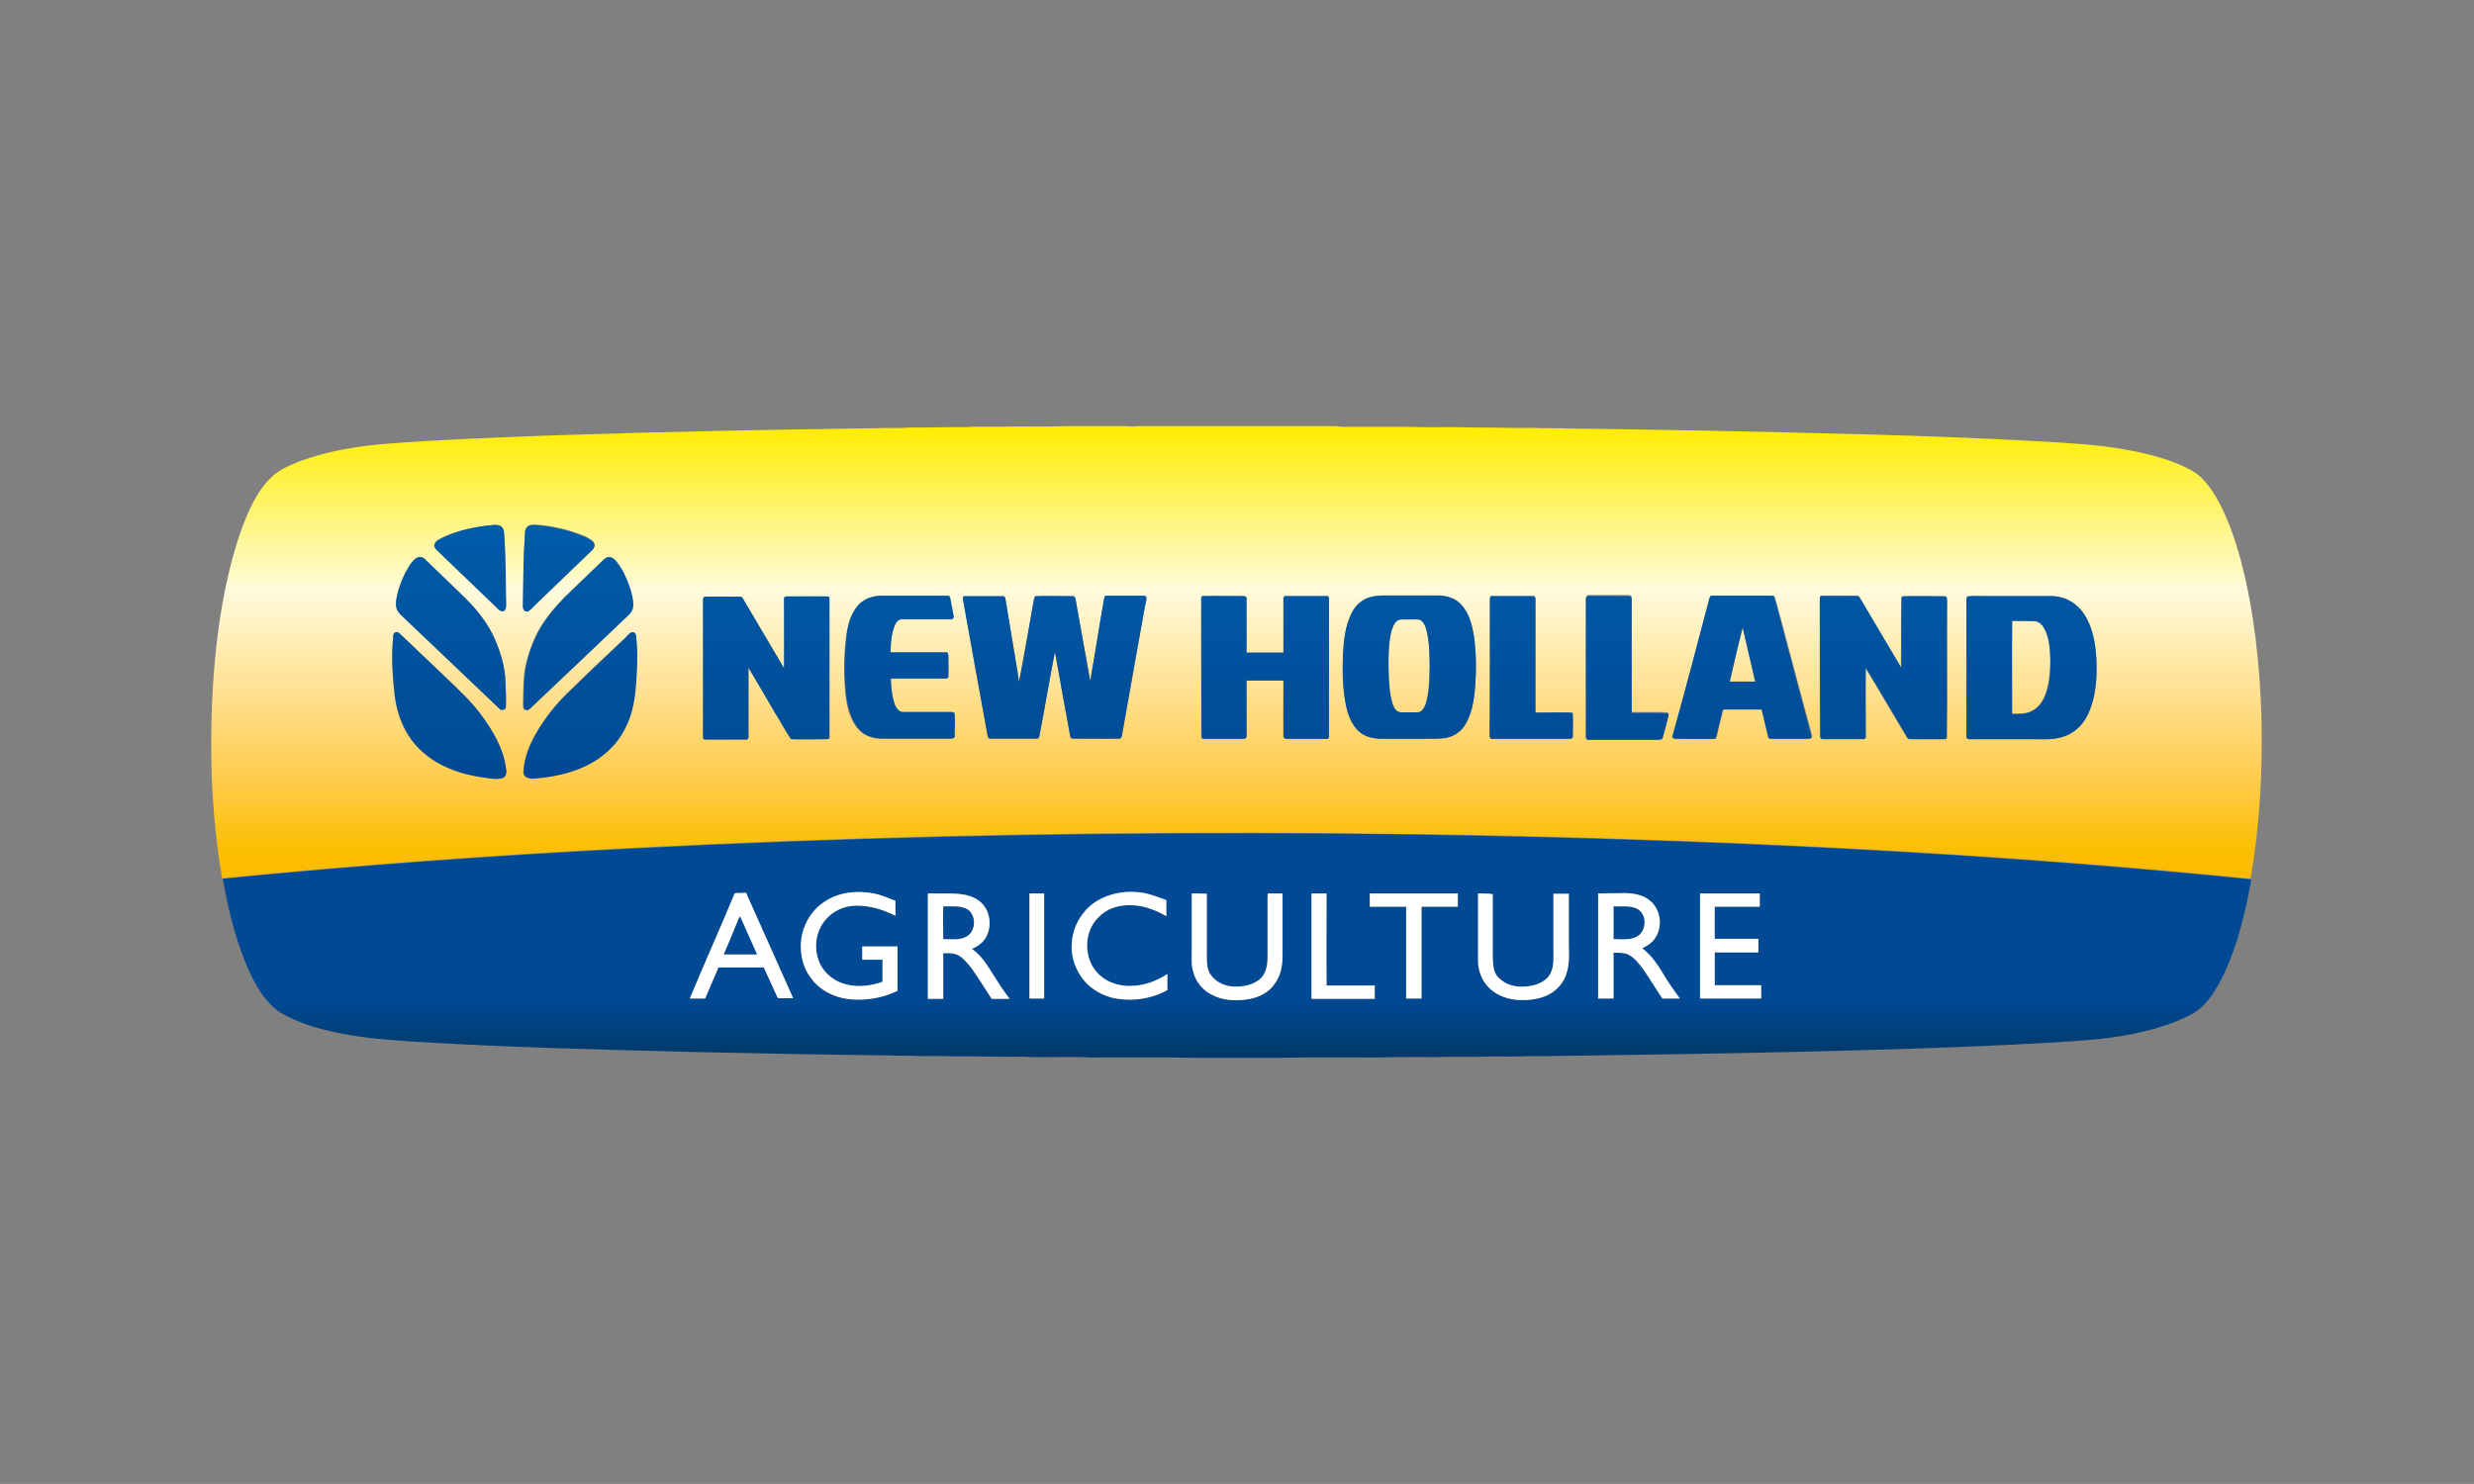
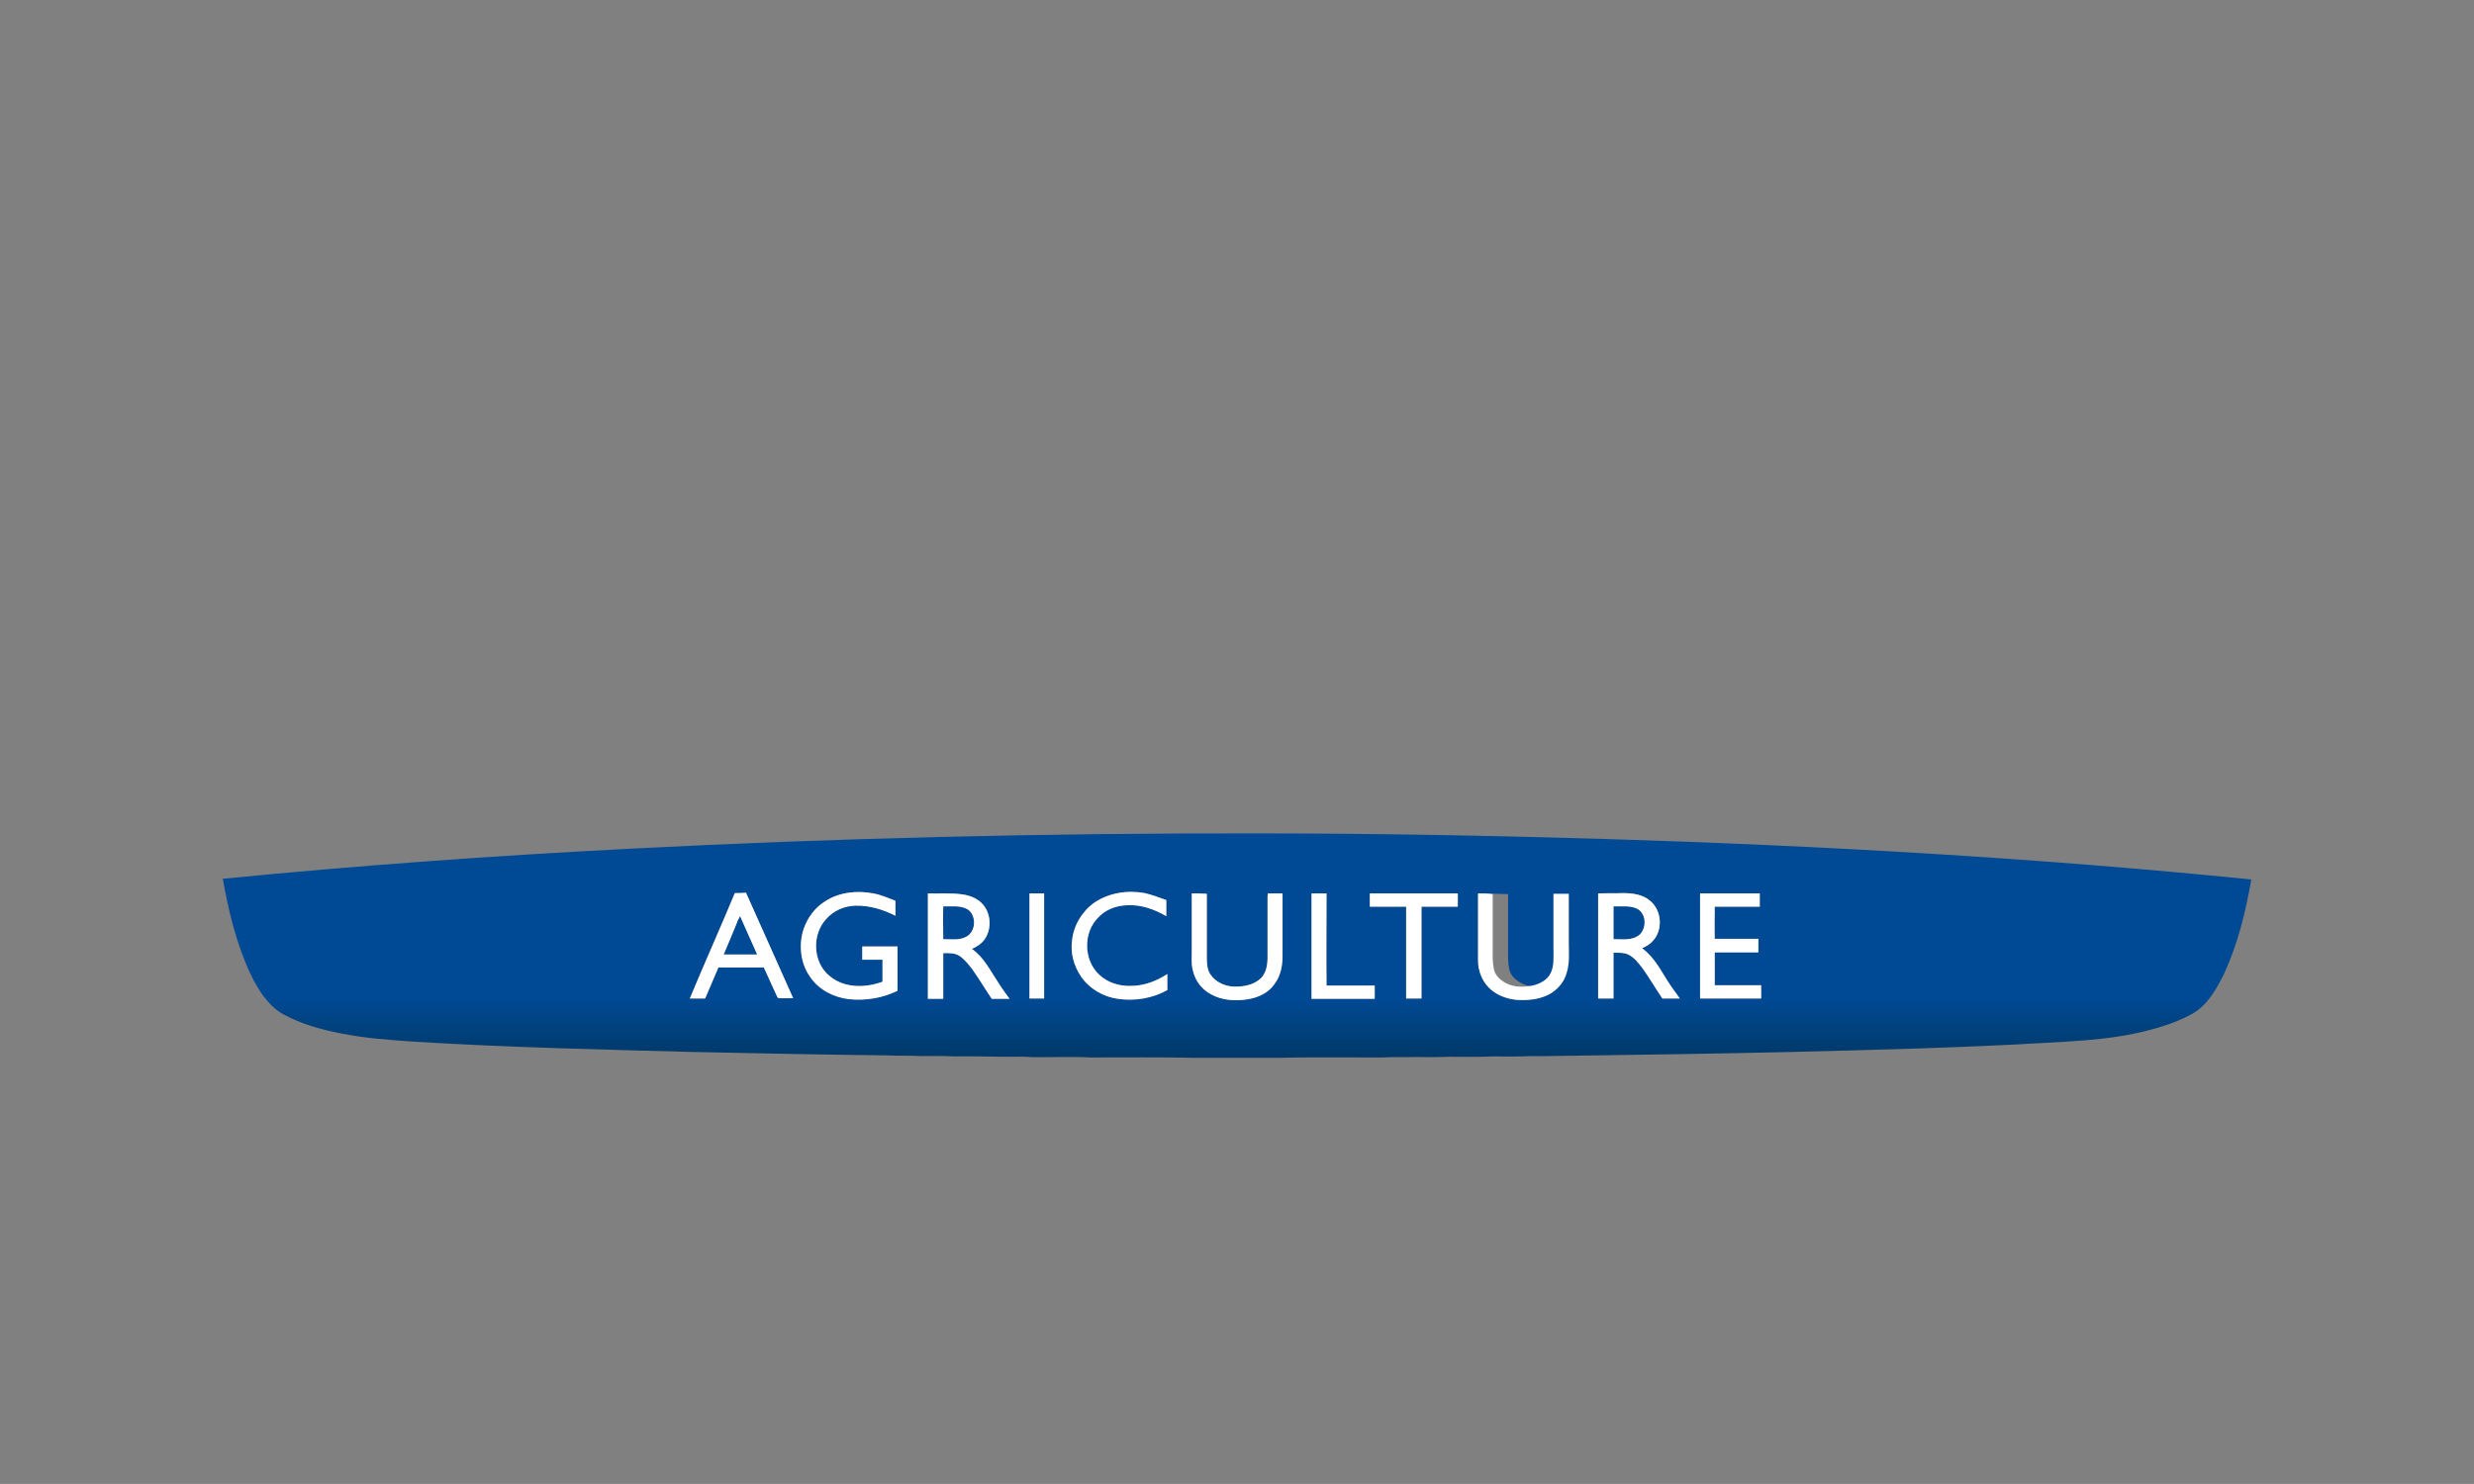
<svg xmlns="http://www.w3.org/2000/svg" version="1.1" id="Calque_1" x="0px" y="0px" width="708.7px" height="425.2px" viewBox="0 0 708.7 425.2" style="enable-background:new 0 0 708.7 425.2;" xml:space="preserve">
  <rect x="0" y="0" width="708.7" height="425.2" fill="#808080" stroke="none" />
  <style type="text/css">
	.st0{fill:#4A8E38;}
	.st1{fill-rule:evenodd;clip-rule:evenodd;fill:url(#SVGID_1_);}
	.st2{fill-rule:evenodd;clip-rule:evenodd;fill:url(#SVGID_00000061454429955481920870000002070679273747249849_);}
	.st3{fill-rule:evenodd;clip-rule:evenodd;fill:url(#SVGID_00000127003665290353245670000007788812082069568934_);}
	.st4{fill-rule:evenodd;clip-rule:evenodd;fill:#FFFFFF;}
	.st5{fill:#3A7A31;}
	.st6{fill:url(#SVGID_00000108280715489204448590000005891821072863668610_);}
	.st7{fill:url(#SVGID_00000109708613037965206320000006044775060502789778_);}
	.st8{fill:url(#SVGID_00000098906849938524752560000007439060520813227947_);}
	.st9{fill:#E73529;}
	.st10{opacity:0.4;fill:#010202;enable-background:new    ;}
	.st11{fill:#010202;}
	.st12{fill:#FFFFFF;}
	.st13{fill:#129CD9;}
	.st14{fill:#020203;}
	.st15{fill:#E20E18;}
	.st16{fill:#E10F1C;}
	.st17{fill:#FBBC35;}
	.st18{fill:#FFDD06;}
	.st19{fill:#FFDD0A;}
	.st20{fill:#FDC52B;}
	.st21{fill:#44AC34;}
	.st22{fill:#030304;}
	.st23{fill:#878787;}
	.st24{fill:#FFD509;}
	.st25{fill:#005338;}
	.st26{fill:#B0AC14;}
	.st27{fill:#8CBE23;}
	.st28{fill:#7C7C7C;}
	.st29{fill:#279338;}
	.st30{fill:#CA1517;}
</style>
  <g>
    <linearGradient id="SVGID_1_" gradientUnits="userSpaceOnUse" x1="354.331" y1="252.242" x2="354.331" y2="122.104">
      <stop offset="0" style="stop-color:#FBBA00" />
      <stop offset="7.287840e-02" style="stop-color:#FCBF03" />
      <stop offset="0.214" style="stop-color:#FECB49" />
      <stop offset="0.408" style="stop-color:#FFE08E" />
      <stop offset="0.637" style="stop-color:#FFFBDC" />
      <stop offset="1" style="stop-color:#FFED00" />
    </linearGradient>
-     <path class="st1" d="M325.6,122.1h57.2c0.7,0.1,1.4,0.2,2.1,0.2c4.5,0,8.9,0,13.4,0c4.7-0.1,9.3,0.2,14,0.1   c3.8-0.1,7.7,0.1,11.5,0.1c5.1,0,10.2,0.2,15.2,0.1c3.6,0.2,7.1,0,10.6,0.2c13.1,0.1,26.2,0.4,39.3,0.6c32.1,0.7,64.2,1.3,96.2,3.1   c8.1,0.5,16.2,0.9,24.2,2.4c5.1,0.9,10.1,2.2,14.8,4.1c2.2,1,4.5,2,6.3,3.7c2.5,2.4,4.3,5.3,5.8,8.3c2.5,4.9,4.2,10.2,5.7,15.5   c3.8,14.5,5.4,29.5,5.9,44.4c0.4,15.7-0.4,31.4-3.1,46.9c-61.5-6.2-123.3-9.7-185.1-11.6c-33.3-1-66.6-1.5-99.9-1.6   c-59.9-0.1-119.8,1.3-179.7,4.4c-38.9,2-77.7,4.8-116.4,8.7l0.1,0.4c-2.2-12.7-3.2-25.6-3.2-38.4c0-15.5,1.1-31.1,4.3-46.3   c1.6-7.3,3.6-14.6,6.7-21.4c1.8-3.8,4-7.5,7.3-10.2c2.1-1.6,4.6-2.6,7-3.6c7.8-2.9,16.1-4.3,24.4-5c16.6-1.3,33.3-1.9,49.9-2.5   c30.3-1,60.6-1.6,90.9-2c3.1-0.2,6.2,0.1,9.3-0.2c5.4,0.1,10.8-0.2,16.1-0.1c4.8-0.3,9.5,0,14.3-0.2c4.9,0,9.8,0.1,14.6-0.1   c6,0,12,0,18,0C324.3,122.3,324.9,122.2,325.6,122.1L325.6,122.1L325.6,122.1z M139.7,150.6c-4.4,0.5-8.7,1.5-12.8,3.3   c-0.9,0.5-2,0.9-2.4,1.8c-0.3,0.6,0,1.4,0.5,1.8c5.9,5.7,11.8,11.3,17.7,17c0.4,0.4,0.9,0.7,1.5,0.5c0.7-0.3,0.7-1.1,0.7-1.8   c-0.1-6.9,0-13.8-0.6-20.7c0-0.7-0.3-1.6-1.1-1.9C142.2,150.2,140.9,150.5,139.7,150.6L139.7,150.6L139.7,150.6z M151.4,150.7   c-0.7,0.4-1,1.2-1,1.9c-0.5,7-0.5,14-0.6,20.9c-0.1,0.8,0.5,1.8,1.5,1.5c1-0.6,1.7-1.5,2.5-2.3c5.3-5.1,10.5-10.1,15.8-15.2   c0.5-0.5,1-1.2,0.6-1.9c-0.5-1-1.6-1.4-2.5-1.9c-4.4-1.9-9.2-3-14-3.4C153,150.4,152.1,150.3,151.4,150.7L151.4,150.7L151.4,150.7z    M119.7,159.7c-1,0.4-1.7,1.4-2.3,2.2c-1.7,2.6-2.9,5.5-3.6,8.5c-0.3,1.4-0.6,2.8-0.1,4.2c0.4,1,1.3,1.7,2.1,2.5   c9.1,8.6,18.1,17.3,27.2,25.9c0.5,0.7,1.8,0.5,1.9-0.4c0.1-2.3,0-4.6-0.1-7c-0.1-4.2-1.2-8.3-2.9-12.1c-1.9-4.4-4.8-8.2-8.1-11.6   c-3.9-3.9-7.9-7.6-11.9-11.5C121.4,159.8,120.5,159.4,119.7,159.7L119.7,159.7L119.7,159.7z M173.7,159.8c-0.7,0.4-1.2,1-1.8,1.5   c-2.7,2.6-5.4,5.2-8.1,7.8c-2.8,2.6-5.4,5.4-7.6,8.5c-2.7,3.7-4.4,8-5.5,12.4c-0.9,3.6-0.8,7.2-0.9,10.9c0,0.7-0.1,1.4,0.1,2.1   c0.3,0.6,1.3,0.8,1.7,0.2c9.4-8.9,18.7-17.8,28-26.6c0.8-0.7,1.5-1.7,1.6-2.8c0.1-2-0.5-3.9-1.1-5.8c-0.9-2.5-2-4.9-3.7-7   C175.9,160,174.8,159.2,173.7,159.8L173.7,159.8L173.7,159.8z M202,171c-0.6,0-0.6,0.7-0.6,1.1c0,12.9,0,25.8,0,38.7   c0,0.4,0,1.1,0.5,1.1c3.9,0.1,7.8,0,11.8,0c0.5,0.1,0.8-0.4,0.7-0.8c0-6.6,0-13.2,0-19.8c2.6,4.4,5.2,8.8,7.7,13.1   c1.5,2.4,2.8,5,4.5,7.4c3.4,0.1,6.8,0,10.2,0c0.5,0.1,0.9-0.3,0.8-0.8c0-13,0-26.1,0-39.1c0-0.4,0-1-0.5-1c-3.9-0.1-7.7,0-11.6,0   c-0.5-0.1-1,0.3-0.9,0.8c0,6.6,0,13.2,0,19.8c-4-6.7-7.9-13.4-11.8-20c-0.3-0.7-1-0.5-1.5-0.5C208.2,171,205.1,170.9,202,171   L202,171L202,171z M245.6,173.7c-2.3,2.8-3,6.5-3.4,10c-0.5,4.9-0.5,9.8-0.1,14.7c0.4,3.6,1.1,7.3,3.4,10.2   c1.6,2.1,4.3,3.1,6.9,3.1c6.6,0,13.2,0,19.8,0c0.5,0,1.1-0.1,1.1-0.7c0-2.1,0-4.2,0-6.3c0-0.6-0.7-0.6-1.1-0.6c-4.6,0-9.1,0-13.7,0   c-1.2,0.1-1.9-1-2.3-2c-0.9-2.4-1.1-5-1.2-7.6c5.1,0,10.3,0,15.4,0c0.4,0,1.1,0,1.1-0.5c0.1-2,0-4,0-6c0-0.3,0-1-0.6-1   c-5.3-0.1-10.7,0-16,0c0.2-2.6,0.3-5.2,1.2-7.6c0.4-0.9,1.1-2,2.2-1.9c4.7,0,9.4,0,14.1,0c0.4,0.1,0.8-0.5,0.6-0.9   c-0.3-1.6-0.6-3.2-0.9-4.8c-0.1-0.4-0.1-1-0.7-1c-6.4-0.1-12.8,0-19.2,0C249.8,170.7,247.2,171.7,245.6,173.7L245.6,173.7   L245.6,173.7z M275.9,172c2.3,12.9,4.6,25.9,7,38.8c0,0.5,0.3,1,0.9,0.9c4.2,0,8.3,0,12.5,0c0.5,0,1.3,0.1,1.4-0.6   c1.6-8.1,2.9-16.2,4.5-24.3c1.5,8.1,2.9,16.2,4.4,24.3c0,0.7,0.8,0.7,1.3,0.6c4.3,0,8.5,0,12.8,0c0.5,0.1,0.6-0.6,0.7-1   c2.2-12.2,4.4-24.4,6.5-36.5c0.2-1,0.5-2,0.5-3c-0.2-0.5-0.9-0.4-1.3-0.4c-3.4,0-6.7,0-10.1,0c-0.4-0.1-0.7,0.3-0.7,0.7   c-1.4,7.9-2.6,15.8-4,23.7c-1.4-7.8-2.8-15.6-4.2-23.4c-0.1-0.4-0.2-1-0.8-0.9c-3.5,0-7.1-0.1-10.7,0c-0.5,0.5-0.4,1.2-0.6,1.9   c-1.4,7.5-2.7,15.1-4.1,22.7c-0.1-0.7-0.2-1.4-0.3-2.2c-1.2-7.2-2.4-14.5-3.6-21.7c0-0.5-0.4-0.8-0.9-0.7c-3.6,0-7.1,0-10.7,0   C275.7,170.8,275.8,171.6,275.9,172L275.9,172L275.9,172z M344.1,171.7c0,13,0,26,0,39.1c-0.1,0.4,0.1,1,0.6,0.9   c3.6,0.1,7.3,0,10.9,0c0.5,0,1.4,0.1,1.4-0.7c0-5.3,0-10.7,0-16c3.5,0,7,0,10.6,0c0,5.3,0,10.7,0,16c0,0.6,0.6,0.7,1.1,0.7   c3.7,0,7.3,0,11,0c0.4,0,1-0.1,0.9-0.6c0-13.2,0-26.5,0-39.7c0.1-0.5-0.5-0.7-0.9-0.6c-3.8,0-7.5,0-11.3,0   c-0.6-0.1-0.9,0.5-0.8,0.9c0,5.1,0,10.2,0,15.3c-3.5,0-7,0-10.6,0c0-5.2,0-10.4,0-15.5c0.1-0.6-0.6-0.8-1.1-0.7   c-3.8,0-7.5,0-11.3,0C344.1,170.7,344,171.4,344.1,171.7L344.1,171.7L344.1,171.7z M392.9,171c-2.6,0.5-4.7,2.4-5.8,4.8   c-1.8,3.7-2.2,7.9-2.4,11.9c-0.1,4.9-0.1,9.8,0.9,14.5c0.6,2.8,1.7,5.6,3.9,7.5c1.7,1.5,4,2,6.3,1.9c4.1,0,8.1,0,12.2,0   c2.2,0,4.3,0.2,6.5-0.3c2.4-0.5,4.4-2.1,5.5-4.2c1.8-3.3,2.3-7,2.6-10.7c0.3-4.8,0.3-9.6-0.4-14.3c-0.5-3.1-1.3-6.4-3.5-8.8   c-1.6-1.8-4.1-2.7-6.5-2.7c-5.5,0-11,0-16.4,0C394.8,170.7,393.9,170.8,392.9,171L392.9,171L392.9,171z M426.8,171.7   c0,13,0,26,0,39.1c-0.1,0.6,0.4,1.1,1,0.9c7.2,0,14.4,0,21.6,0c0.4,0,1.2,0,1.2-0.6c0-2.2,0.1-4.4,0-6.7c-0.1-0.1-0.3-0.2-0.3-0.2   c-3.4-0.1-6.9,0-10.4,0c0-10.8,0-21.7,0-32.5c0.1-0.5-0.2-1-0.8-0.9c-3.9,0-7.7,0-11.6,0C426.9,170.7,426.8,171.3,426.8,171.7   L426.8,171.7L426.8,171.7z M454.3,171.7c0,13,0,26,0,39.1c-0.1,0.5,0.3,1.1,0.9,0.9c6.6,0,13.2,0,19.8,0c0.5,0,1.2,0.1,1.3-0.6   c0.6-2.1,1.2-4.3,1.7-6.5c-0.1-0.1-0.2-0.3-0.3-0.5c-3.4-0.2-6.9,0-10.3-0.1c0-10.9,0-21.8,0-32.8c0-0.8-0.9-0.7-1.5-0.7   c-3.6,0-7.3,0-11,0C454.4,170.7,454.3,171.4,454.3,171.7L454.3,171.7L454.3,171.7z M489.7,171.4c-3.4,12.9-6.8,25.8-10.2,38.7   c-0.1,0.4-0.3,0.8-0.2,1.2c0.3,0.6,1,0.3,1.5,0.4c3.4,0,6.9,0,10.4,0c0.5,0.1,0.6-0.6,0.7-1c0.6-2.5,1.1-5,1.8-7.4   c3.7,0,7.4,0,11.1,0c0.6,2.6,1.2,5.2,1.9,7.8c0,0.7,0.8,0.6,1.3,0.6c3.2,0,6.3,0,9.5,0c0.5,0,1,0.1,1.4-0.2c0.4-0.4,0.1-1,0-1.4   c-2.9-10.7-5.7-21.5-8.6-32.2c-0.7-2.4-1.2-4.8-2-7.1c-0.7-0.2-1.4-0.1-2.1-0.1c-5.2,0-10.4,0-15.5,0   C490.1,170.7,489.8,171,489.7,171.4L489.7,171.4L489.7,171.4z M521.3,171.7c0,13,0,26.1,0,39.1c-0.1,0.5,0.3,1,0.8,0.9   c3.7,0,7.3,0,11,0c0.4,0,1.2,0,1.2-0.6c0.1-6.6-0.1-13.2,0-19.8c4,6.6,7.8,13.2,11.8,19.8c0.2,0.4,0.5,0.7,1,0.6   c3.3,0,6.7,0.1,10,0c0.1-0.1,0.3-0.2,0.4-0.3c0.1-13.1,0-26.2,0.1-39.3c0-0.5,0-1.4-0.7-1.3c-4,0-7.9-0.1-11.9,0   c-0.1,0.1-0.3,0.3-0.4,0.3c-0.1,6.7,0,13.5-0.1,20.2c-4-6.7-7.9-13.4-11.9-20.1c-0.3-0.7-1.1-0.5-1.7-0.5c-3.1,0-6.1,0-9.2,0   C521.4,170.7,521.3,171.4,521.3,171.7L521.3,171.7L521.3,171.7z M563.6,170.9c-0.3,0.3-0.3,0.8-0.3,1.2c0,12.8,0,25.6,0,38.4   c0,0.4-0.1,0.9,0.3,1.2c0.7,0.2,1.4,0.1,2.1,0.1c5.6,0,11.2,0,16.8,0c2.6,0,5.2,0.2,7.8-0.5c2.4-0.6,4.5-2,6.1-3.9   c1.9-2.4,2.9-5.3,3.5-8.3c0.7-3.5,0.8-7.1,0.6-10.6c-0.2-3.3-0.7-6.6-2-9.7c-1-2.4-2.5-4.6-4.7-6.1c-1.9-1.3-4.1-1.9-6.4-1.9   c-6.1,0-12.2,0-18.3,0C567.3,170.8,565.4,170.6,563.6,170.9L563.6,170.9L563.6,170.9z M113.3,181.2c-0.5,0.1-0.6,0.7-0.7,1.2   c-0.6,5.6-0.2,11.2,0.4,16.8c0.7,5.7,2.9,11.3,7.1,15.4c4.9,4.9,11.7,7.3,18.5,8.2c1.7,0.2,3.4,0.6,5.1,0.2   c1.1-0.3,1.4-1.5,1.2-2.5c-0.6-5.9-3.8-11.2-7.4-16c-2.9-4-6.6-7.3-10.2-10.7c-4.2-4-8.4-8-12.6-12   C114.4,181.4,113.9,180.9,113.3,181.2L113.3,181.2L113.3,181.2z M180.7,181.3c-0.6,0.4-1.1,1-1.6,1.4c-5.2,4.9-10.4,9.8-15.5,14.8   c-3.5,3.3-6.6,7-9.2,11.1c-2.4,3.9-4.4,8.2-4.5,12.7c0,1.4,1.8,1.8,3,1.7c5.2-0.4,10.4-1.4,15-3.7c4.8-2.3,8.9-6.1,11.2-10.9   c2.2-4.2,2.8-9,3.1-13.7c0.3-4.2,0.4-8.5-0.1-12.7C182.2,181.3,181.2,180.9,180.7,181.3L180.7,181.3L180.7,181.3z M400.5,177.7   c0.8-0.3,1.7-0.1,2.6-0.2c1.2,0.1,2.4-0.1,3.6,0.1c1.2,0.6,1.6,1.9,1.9,3.1c0.9,3.4,0.9,6.9,0.9,10.4c-0.1,3.5-0.1,7.1-1.1,10.5   c-0.4,1.1-1,2.5-2.4,2.5c-1.6,0-3.2,0-4.8,0c-1.4,0-2-1.4-2.4-2.5c-0.9-3-1-6.2-1.1-9.3c0-3.9,0-7.8,0.8-11.5   C399,179.6,399.4,178.3,400.5,177.7L400.5,177.7L400.5,177.7z M576.4,177.9c2.1,0,4.3,0,6.4,0c1.5,0.1,2.5,1.4,3,2.6   c1.3,2.7,1.4,5.8,1.5,8.8c-0.1,3.4-0.3,6.8-1.5,9.9c-0.8,2-2.2,3.9-4.3,4.7c-1.6,0.7-3.4,0.6-5.2,0.6   C576.4,195.7,576.3,186.8,576.4,177.9L576.4,177.9L576.4,177.9z M495.5,195.3c1.2-5.2,2.4-10.3,3.7-15.5c1.2,5.2,2.4,10.3,3.6,15.5   C500.3,195.3,497.9,195.3,495.5,195.3L495.5,195.3z" />
    <linearGradient id="SVGID_00000054224335955086417060000001964453860608406916_" gradientUnits="userSpaceOnUse" x1="354.326" y1="303.092" x2="354.326" y2="238.798">
      <stop offset="0" style="stop-color:#003869" />
      <stop offset="5.372874e-02" style="stop-color:#003C71" />
      <stop offset="0.158" style="stop-color:#004382" />
      <stop offset="0.264" style="stop-color:#004994" />
      <stop offset="1" style="stop-color:#004994" />
    </linearGradient>
-     <path style="fill-rule:evenodd;clip-rule:evenodd;fill:url(#SVGID_00000054224335955086417060000001964453860608406916_);" d="   M180.2,243.2c59.8-3.1,119.8-4.5,179.7-4.4c33.3,0,66.6,0.6,99.9,1.6c61.8,1.9,123.6,5.4,185.1,11.6c-1.6,9.2-3.8,18.3-7.7,26.8   c-2.2,4.5-4.8,9.3-9.4,11.8c-5.2,2.8-10.9,4.4-16.6,5.6c-8.2,1.7-16.6,2.1-25,2.6c-24,1.4-48.1,2-72.2,2.6   c-21.1,0.5-42.2,0.8-63.3,1.1c-4.1,0-8.1,0.2-12.2,0.1c-3.6,0.2-7.3,0.1-11,0.1c-4.2,0.2-8.3,0.1-12.5,0.1c-4.3,0.2-8.5,0-12.8,0.1   c-3.2-0.1-6.3,0.2-9.5,0.1c-8.8,0-17.7-0.1-26.5,0.1c-7.9,0-15.8,0-23.8,0c-10-0.2-20.1-0.1-30.1-0.1c-5.6-0.3-11.2,0-16.7-0.1   c-2.1-0.2-4.3-0.1-6.4-0.1c-5.3,0-10.5-0.2-15.8-0.1c-3.2-0.2-6.5-0.1-9.7-0.1c-3.2-0.2-6.3,0-9.5-0.2c-19-0.2-37.9-0.6-56.9-1   c-26.1-0.7-52.2-1.3-78.3-2.9c-7.3-0.5-14.7-1-21.9-2.5c-5.5-1.1-11.1-2.7-16-5.4c-2.4-1.3-4.2-3.3-5.8-5.4   c-2.2-3.1-3.9-6.6-5.3-10.2c-2.9-7.3-4.7-15-6.1-22.8l-0.1-0.4C102.5,248,141.4,245.2,180.2,243.2L180.2,243.2L180.2,243.2z    M236.3,258.3c-2.9,1.8-5,4.7-6.1,7.9c-1.5,4.6-0.9,10,2,13.9c2.5,3.6,6.7,5.7,11,6.2c4.7,0.5,9.6-0.3,13.9-2.4c0-4.2,0-8.5,0-12.7   c-3.4,0-6.8,0-10.1,0c0,1.2,0,2.5,0,3.8c1.9,0,3.8,0,5.8,0c0,2.1,0,4.2,0,6.3c-4.9,1.8-10.9,1.9-15.1-1.6c-4.9-3.9-5.2-11.9-1-16.4   c2.1-2.4,5.2-3.7,8.3-3.8c4-0.1,8,1.1,11.5,2.9c0-1.4,0-2.9,0-4.3c-2.1-0.8-4.1-1.7-6.3-2.1C245.5,255.1,240.4,255.6,236.3,258.3   L236.3,258.3L236.3,258.3z M313.4,258.7c-3.5,2.5-5.9,6.6-6.3,10.8c-0.5,3.6,0.5,7.2,2.5,10.2c2.4,3.6,6.4,5.9,10.6,6.5   c4.8,0.7,9.9-0.1,14.2-2.5c0-1.5,0-3,0-4.6c-3.1,2-6.7,3.4-10.5,3.4c-3.2,0.1-6.5-0.9-8.9-3.1c-4.7-4.2-4.8-12.4-0.2-16.7   c2-2.1,5-3.2,7.9-3.3c4-0.3,7.9,1.1,11.4,3.1c0-1.5,0-3,0-4.6c-2-0.7-4-1.5-6.2-2C323,255,317.6,255.8,313.4,258.7L313.4,258.7   L313.4,258.7z M210.5,255.9c-4.2,10.1-8.7,20.1-12.9,30.2c1.5,0,2.9,0,4.4,0c1.3-3,2.5-5.9,3.8-8.9c4.3,0,8.6,0,13,0   c1.2,2.6,2.4,5.3,3.6,7.9c0.2,0.3,0.2,0.7,0.6,0.9c1.4,0.1,2.8,0,4.2,0c-4.5-10.1-9-20.1-13.5-30.2   C212.6,255.9,211.5,255.9,210.5,255.9L210.5,255.9L210.5,255.9z M265.8,256c0,10.1,0,20.1,0,30.2c1.5,0,2.9,0,4.4,0   c0-4.4,0-8.8,0-13.1c1.6,0,3.4-0.1,4.8,0.9c1.4,1,2.5,2.4,3.5,3.7c2,2.8,3.7,5.7,5.6,8.5c1.7,0,3.4,0,5.1,0c-1.1-1.5-2.2-3-3.2-4.6   c-2.3-3.4-4.1-7.3-7.6-9.7c1.4-0.6,2.8-1.5,3.7-2.8c1.9-2.8,1.8-6.7-0.1-9.4c-1.4-2-3.7-3-6.1-3.4   C272.5,255.8,269.2,256.1,265.8,256L265.8,256L265.8,256z M294.9,256c0,10,0,20.1,0,30.1c1.4,0,2.8,0,4.2,0c0-10,0-20.1,0-30.1   C297.7,256,296.3,256,294.9,256L294.9,256L294.9,256z M341.4,256c0,5.5,0,11,0,16.6c0,1.9-0.2,3.9,0.4,5.8c0.7,2.8,2.6,5.2,5.1,6.5   c3.2,1.8,7.1,2,10.7,1.4c3-0.5,5.9-1.9,7.6-4.5c1.7-2.3,2.2-5.2,2.2-8c0-5.9,0-11.8,0-17.8c-1.4,0-2.8,0-4.2,0   c0,0.2-0.1,0.6-0.1,0.8c0,5.8,0,11.7,0,17.6c0,2.1-0.4,4.4-1.9,5.9c-1.9,1.8-4.6,2.4-7.1,2.4c-2.8,0.1-5.7-1.1-7.3-3.4   c-1-1.4-1.1-3.2-1.1-4.9c0-6.1,0-12.2,0-18.3C344.3,256,342.9,256,341.4,256L341.4,256L341.4,256z M375.7,256c0,10.1,0,20.1,0,30.2   c6,0,12,0,18.1,0c0-1.3,0-2.5,0-3.8c-4.6,0-9.2,0-13.8,0c-0.1-8.8,0-17.6,0-26.4C378.6,256,377.1,256,375.7,256L375.7,256   L375.7,256z M392.4,256c0,1.3,0,2.6,0,3.8c3.5,0,6.9,0,10.4,0c0,8.8,0,17.6,0,26.3c1.5,0,2.9,0,4.4,0c0-8.8,0-17.6,0-26.3   c3.5,0,7,0,10.4,0c0-1.3,0-2.5,0-3.8C409.2,256,400.8,256,392.4,256L392.4,256L392.4,256z M423.4,256c0,6.4,0,12.8,0,19.2   c0,2.8,1,5.6,3,7.7c2.1,2.2,5.1,3.3,8.1,3.6c3.1,0.2,6.3-0.1,9.1-1.5c2.5-1.3,4.5-3.6,5.2-6.3c0.9-2.8,0.6-5.7,0.6-8.5   c0-4.7,0-9.4,0-14.1c-1.5,0-2.9,0-4.4,0c0,5.3,0,10.6,0,16c0,2.3,0.2,4.7-0.8,6.7c-0.9,2-3.1,3.1-5.2,3.6c-2.9,0.6-6.3,0.5-8.7-1.4   c-1.2-0.8-2.2-2.1-2.4-3.5c-0.4-2-0.3-4-0.3-6c0-5.1,0-10.2,0-15.3C426.2,256,424.8,256,423.4,256L423.4,256L423.4,256z M457.8,256   c0,10,0,20.1,0,30.1c1.5,0,2.9,0,4.4,0c0-4.4,0-8.8,0-13.1c1.3,0,2.7-0.1,4,0.4c2,0.9,3.3,2.7,4.5,4.3c1.9,2.7,3.6,5.6,5.5,8.4   c1.7,0,3.4,0,5,0c-1.6-2.2-3.2-4.4-4.6-6.8c-1.7-2.8-3.5-5.6-6.2-7.6c1.1-0.5,2.2-1.1,3-2c3-3.1,2.7-8.7-0.6-11.5   c-2.1-1.9-5.1-2.3-7.9-2.3C462.6,256,460.2,255.9,457.8,256L457.8,256L457.8,256z M487,256c0,10,0,20.1,0,30.1c5.8,0,11.7,0,17.5,0   c0-1.3,0-2.5,0-3.8c-4.4,0-8.9,0-13.3,0c0-3.1,0-6.3,0-9.4c4.2,0,8.3,0,12.5,0c0-1.3,0-2.6,0-3.9c-4.2,0-8.3,0-12.5,0   c-0.1-3.1,0-6.1,0-9.2c4.3,0,8.6,0,12.9,0c0-1.3,0-2.5,0-3.8C498.4,256,492.7,256,487,256L487,256L487,256z M270.2,259.7   c2.4,0.1,5.1-0.4,7.2,1c2.4,1.9,2.1,6.3-0.6,7.7c-2,1.1-4.4,0.7-6.6,0.7C270.2,266,270.1,262.9,270.2,259.7L270.2,259.7   L270.2,259.7z M462.2,259.7c2.2,0.1,4.5-0.3,6.6,0.6c2.8,1.3,3,5.5,0.9,7.5c-2.1,1.8-5,1.3-7.5,1.3   C462.2,266,462.2,262.9,462.2,259.7L462.2,259.7L462.2,259.7z M211.1,264.4c0.2-0.7,0.6-1.3,0.9-1.9c1.6,3.7,3.3,7.3,4.9,11   c-3.2,0-6.4,0-9.6,0C208.6,270.4,209.9,267.4,211.1,264.4L211.1,264.4z" />
+     <path style="fill-rule:evenodd;clip-rule:evenodd;fill:url(#SVGID_00000054224335955086417060000001964453860608406916_);" d="   M180.2,243.2c59.8-3.1,119.8-4.5,179.7-4.4c33.3,0,66.6,0.6,99.9,1.6c61.8,1.9,123.6,5.4,185.1,11.6c-1.6,9.2-3.8,18.3-7.7,26.8   c-2.2,4.5-4.8,9.3-9.4,11.8c-5.2,2.8-10.9,4.4-16.6,5.6c-8.2,1.7-16.6,2.1-25,2.6c-24,1.4-48.1,2-72.2,2.6   c-21.1,0.5-42.2,0.8-63.3,1.1c-4.1,0-8.1,0.2-12.2,0.1c-3.6,0.2-7.3,0.1-11,0.1c-4.2,0.2-8.3,0.1-12.5,0.1c-4.3,0.2-8.5,0-12.8,0.1   c-3.2-0.1-6.3,0.2-9.5,0.1c-8.8,0-17.7-0.1-26.5,0.1c-7.9,0-15.8,0-23.8,0c-10-0.2-20.1-0.1-30.1-0.1c-5.6-0.3-11.2,0-16.7-0.1   c-2.1-0.2-4.3-0.1-6.4-0.1c-5.3,0-10.5-0.2-15.8-0.1c-3.2-0.2-6.5-0.1-9.7-0.1c-3.2-0.2-6.3,0-9.5-0.2c-19-0.2-37.9-0.6-56.9-1   c-26.1-0.7-52.2-1.3-78.3-2.9c-7.3-0.5-14.7-1-21.9-2.5c-5.5-1.1-11.1-2.7-16-5.4c-2.4-1.3-4.2-3.3-5.8-5.4   c-2.2-3.1-3.9-6.6-5.3-10.2c-2.9-7.3-4.7-15-6.1-22.8l-0.1-0.4C102.5,248,141.4,245.2,180.2,243.2L180.2,243.2L180.2,243.2z    M236.3,258.3c-2.9,1.8-5,4.7-6.1,7.9c-1.5,4.6-0.9,10,2,13.9c2.5,3.6,6.7,5.7,11,6.2c4.7,0.5,9.6-0.3,13.9-2.4c0-4.2,0-8.5,0-12.7   c-3.4,0-6.8,0-10.1,0c0,1.2,0,2.5,0,3.8c1.9,0,3.8,0,5.8,0c0,2.1,0,4.2,0,6.3c-4.9,1.8-10.9,1.9-15.1-1.6c-4.9-3.9-5.2-11.9-1-16.4   c2.1-2.4,5.2-3.7,8.3-3.8c4-0.1,8,1.1,11.5,2.9c0-1.4,0-2.9,0-4.3c-2.1-0.8-4.1-1.7-6.3-2.1C245.5,255.1,240.4,255.6,236.3,258.3   L236.3,258.3L236.3,258.3z M313.4,258.7c-3.5,2.5-5.9,6.6-6.3,10.8c-0.5,3.6,0.5,7.2,2.5,10.2c2.4,3.6,6.4,5.9,10.6,6.5   c4.8,0.7,9.9-0.1,14.2-2.5c0-1.5,0-3,0-4.6c-3.1,2-6.7,3.4-10.5,3.4c-3.2,0.1-6.5-0.9-8.9-3.1c-4.7-4.2-4.8-12.4-0.2-16.7   c2-2.1,5-3.2,7.9-3.3c4-0.3,7.9,1.1,11.4,3.1c0-1.5,0-3,0-4.6c-2-0.7-4-1.5-6.2-2C323,255,317.6,255.8,313.4,258.7L313.4,258.7   L313.4,258.7z M210.5,255.9c-4.2,10.1-8.7,20.1-12.9,30.2c1.5,0,2.9,0,4.4,0c1.3-3,2.5-5.9,3.8-8.9c4.3,0,8.6,0,13,0   c1.2,2.6,2.4,5.3,3.6,7.9c0.2,0.3,0.2,0.7,0.6,0.9c1.4,0.1,2.8,0,4.2,0c-4.5-10.1-9-20.1-13.5-30.2   C212.6,255.9,211.5,255.9,210.5,255.9L210.5,255.9L210.5,255.9z M265.8,256c0,10.1,0,20.1,0,30.2c1.5,0,2.9,0,4.4,0   c0-4.4,0-8.8,0-13.1c1.6,0,3.4-0.1,4.8,0.9c1.4,1,2.5,2.4,3.5,3.7c2,2.8,3.7,5.7,5.6,8.5c1.7,0,3.4,0,5.1,0c-1.1-1.5-2.2-3-3.2-4.6   c-2.3-3.4-4.1-7.3-7.6-9.7c1.4-0.6,2.8-1.5,3.7-2.8c1.9-2.8,1.8-6.7-0.1-9.4c-1.4-2-3.7-3-6.1-3.4   C272.5,255.8,269.2,256.1,265.8,256L265.8,256L265.8,256z M294.9,256c0,10,0,20.1,0,30.1c1.4,0,2.8,0,4.2,0c0-10,0-20.1,0-30.1   C297.7,256,296.3,256,294.9,256L294.9,256L294.9,256z M341.4,256c0,5.5,0,11,0,16.6c0,1.9-0.2,3.9,0.4,5.8c0.7,2.8,2.6,5.2,5.1,6.5   c3.2,1.8,7.1,2,10.7,1.4c3-0.5,5.9-1.9,7.6-4.5c1.7-2.3,2.2-5.2,2.2-8c0-5.9,0-11.8,0-17.8c-1.4,0-2.8,0-4.2,0   c0,0.2-0.1,0.6-0.1,0.8c0,5.8,0,11.7,0,17.6c0,2.1-0.4,4.4-1.9,5.9c-1.9,1.8-4.6,2.4-7.1,2.4c-2.8,0.1-5.7-1.1-7.3-3.4   c-1-1.4-1.1-3.2-1.1-4.9c0-6.1,0-12.2,0-18.3C344.3,256,342.9,256,341.4,256L341.4,256L341.4,256z M375.7,256c0,10.1,0,20.1,0,30.2   c6,0,12,0,18.1,0c0-1.3,0-2.5,0-3.8c-4.6,0-9.2,0-13.8,0c-0.1-8.8,0-17.6,0-26.4C378.6,256,377.1,256,375.7,256L375.7,256   L375.7,256z M392.4,256c0,1.3,0,2.6,0,3.8c3.5,0,6.9,0,10.4,0c0,8.8,0,17.6,0,26.3c1.5,0,2.9,0,4.4,0c0-8.8,0-17.6,0-26.3   c3.5,0,7,0,10.4,0c0-1.3,0-2.5,0-3.8C409.2,256,400.8,256,392.4,256L392.4,256L392.4,256z M423.4,256c0,6.4,0,12.8,0,19.2   c0,2.8,1,5.6,3,7.7c2.1,2.2,5.1,3.3,8.1,3.6c3.1,0.2,6.3-0.1,9.1-1.5c2.5-1.3,4.5-3.6,5.2-6.3c0.9-2.8,0.6-5.7,0.6-8.5   c0-4.7,0-9.4,0-14.1c0,5.3,0,10.6,0,16c0,2.3,0.2,4.7-0.8,6.7c-0.9,2-3.1,3.1-5.2,3.6c-2.9,0.6-6.3,0.5-8.7-1.4   c-1.2-0.8-2.2-2.1-2.4-3.5c-0.4-2-0.3-4-0.3-6c0-5.1,0-10.2,0-15.3C426.2,256,424.8,256,423.4,256L423.4,256L423.4,256z M457.8,256   c0,10,0,20.1,0,30.1c1.5,0,2.9,0,4.4,0c0-4.4,0-8.8,0-13.1c1.3,0,2.7-0.1,4,0.4c2,0.9,3.3,2.7,4.5,4.3c1.9,2.7,3.6,5.6,5.5,8.4   c1.7,0,3.4,0,5,0c-1.6-2.2-3.2-4.4-4.6-6.8c-1.7-2.8-3.5-5.6-6.2-7.6c1.1-0.5,2.2-1.1,3-2c3-3.1,2.7-8.7-0.6-11.5   c-2.1-1.9-5.1-2.3-7.9-2.3C462.6,256,460.2,255.9,457.8,256L457.8,256L457.8,256z M487,256c0,10,0,20.1,0,30.1c5.8,0,11.7,0,17.5,0   c0-1.3,0-2.5,0-3.8c-4.4,0-8.9,0-13.3,0c0-3.1,0-6.3,0-9.4c4.2,0,8.3,0,12.5,0c0-1.3,0-2.6,0-3.9c-4.2,0-8.3,0-12.5,0   c-0.1-3.1,0-6.1,0-9.2c4.3,0,8.6,0,12.9,0c0-1.3,0-2.5,0-3.8C498.4,256,492.7,256,487,256L487,256L487,256z M270.2,259.7   c2.4,0.1,5.1-0.4,7.2,1c2.4,1.9,2.1,6.3-0.6,7.7c-2,1.1-4.4,0.7-6.6,0.7C270.2,266,270.1,262.9,270.2,259.7L270.2,259.7   L270.2,259.7z M462.2,259.7c2.2,0.1,4.5-0.3,6.6,0.6c2.8,1.3,3,5.5,0.9,7.5c-2.1,1.8-5,1.3-7.5,1.3   C462.2,266,462.2,262.9,462.2,259.7L462.2,259.7L462.2,259.7z M211.1,264.4c0.2-0.7,0.6-1.3,0.9-1.9c1.6,3.7,3.3,7.3,4.9,11   c-3.2,0-6.4,0-9.6,0C208.6,270.4,209.9,267.4,211.1,264.4L211.1,264.4z" />
    <linearGradient id="SVGID_00000121988525137290930670000014254918748958255517_" gradientUnits="userSpaceOnUse" x1="356.409" y1="150.407" x2="356.409" y2="223.118">
      <stop offset="0" style="stop-color:#005CA9" />
      <stop offset="1" style="stop-color:#004994" />
    </linearGradient>
-     <path style="fill-rule:evenodd;clip-rule:evenodd;fill:url(#SVGID_00000121988525137290930670000014254918748958255517_);" d="   M180.7,181.3c0.6-0.4,1.5,0.1,1.5,0.8c0.5,4.2,0.4,8.4,0.1,12.7c-0.3,4.7-0.9,9.5-3.1,13.7c-2.3,4.8-6.4,8.6-11.2,10.9   c-4.7,2.3-9.9,3.3-15,3.7c-1.2,0.1-2.9-0.2-3-1.7c0.1-4.6,2.1-8.9,4.5-12.7c2.5-4.1,5.6-7.8,9.2-11.1c5.1-5,10.3-9.9,15.5-14.8   C179.6,182.2,180.1,181.7,180.7,181.3L180.7,181.3L180.7,181.3z M113.3,181.2c0.6-0.3,1.1,0.2,1.5,0.6c4.2,4,8.4,8,12.6,12   c3.5,3.4,7.2,6.8,10.2,10.7c3.5,4.7,6.7,10,7.4,16c0.2,1-0.1,2.2-1.2,2.5c-1.7,0.4-3.4,0-5.1-0.2c-6.7-0.9-13.6-3.3-18.5-8.2   c-4.2-4.1-6.4-9.7-7.1-15.4c-0.6-5.6-1-11.2-0.4-16.8C112.6,181.9,112.8,181.3,113.3,181.2L113.3,181.2L113.3,181.2z M576.4,177.9   c-0.1,8.9,0,17.8,0,26.7c1.7,0,3.6,0.1,5.2-0.6c2.1-0.8,3.5-2.7,4.3-4.7c1.3-3.2,1.5-6.6,1.5-9.9c-0.1-3-0.2-6.1-1.5-8.8   c-0.6-1.2-1.6-2.5-3-2.6C580.6,177.9,578.5,177.9,576.4,177.9L576.4,177.9L576.4,177.9z M563.6,170.9c1.8-0.2,3.6,0,5.5-0.1   c6.1,0,12.2,0,18.3,0c2.2,0,4.5,0.6,6.4,1.9c2.2,1.5,3.7,3.7,4.7,6.1c1.3,3.1,1.8,6.4,2,9.7c0.2,3.6,0.1,7.1-0.6,10.6   c-0.6,3-1.6,5.9-3.5,8.3c-1.5,1.9-3.7,3.3-6.1,3.9c-2.5,0.7-5.2,0.5-7.8,0.5c-5.6,0-11.2,0-16.8,0c-0.7,0-1.4,0.1-2.1-0.1   c-0.4-0.3-0.3-0.8-0.3-1.2c0-12.8,0-25.6,0-38.4C563.4,171.6,563.3,171.2,563.6,170.9L563.6,170.9L563.6,170.9z M521.3,171.7   c0-0.4,0-1,0.6-0.9c3-0.1,6.1,0,9.2,0c0.6,0,1.4-0.2,1.7,0.5c4,6.7,7.9,13.4,11.9,20.1c0-6.7-0.1-13.5,0.1-20.2   c0.1-0.1,0.3-0.2,0.4-0.3c4-0.1,7.9,0,11.9,0c0.7-0.1,0.7,0.8,0.7,1.3c-0.1,13.1,0.1,26.2-0.1,39.3c-0.1,0.1-0.3,0.2-0.4,0.3   c-3.3,0.1-6.7,0-10,0c-0.5,0.1-0.8-0.2-1-0.6c-3.9-6.6-7.8-13.3-11.8-19.8c-0.1,6.6,0,13.2,0,19.8c0,0.6-0.8,0.7-1.2,0.6   c-3.6,0-7.3,0-11,0c-0.6,0.1-0.9-0.4-0.8-0.9C521.3,197.8,521.3,184.7,521.3,171.7L521.3,171.7L521.3,171.7z M495.5,195.3   c2.4,0,4.9,0,7.3,0c-1.2-5.2-2.4-10.3-3.6-15.5C497.8,185,496.7,190.2,495.5,195.3L495.5,195.3L495.5,195.3z M489.7,171.4   c0.1-0.4,0.3-0.8,0.8-0.7c5.2,0,10.3,0,15.5,0c0.7,0,1.4,0,2.1,0.1c0.8,2.3,1.3,4.7,2,7.1c2.8,10.7,5.7,21.5,8.6,32.2   c0.1,0.5,0.4,1,0,1.4c-0.4,0.3-1,0.1-1.4,0.2c-3.2,0-6.3,0-9.5,0c-0.5,0-1.3,0.1-1.3-0.6c-0.7-2.6-1.2-5.2-1.9-7.8   c-3.7,0-7.4,0-11.1,0c-0.6,2.5-1.2,5-1.8,7.4c-0.1,0.4-0.2,1-0.7,1c-3.4,0.1-6.9,0-10.4,0c-0.5-0.1-1.2,0.2-1.5-0.4   c-0.1-0.4,0.1-0.8,0.2-1.2C482.9,197.2,486.3,184.3,489.7,171.4L489.7,171.4L489.7,171.4z M454.3,171.7c0-0.4,0.1-1,0.6-0.9   c3.7-0.1,7.3,0,11,0c0.5,0,1.5-0.1,1.5,0.7c0,10.9,0,21.8,0,32.8c3.4,0,6.9-0.1,10.3,0.1c0.1,0.1,0.3,0.3,0.3,0.5   c-0.5,2.2-1.1,4.3-1.7,6.5c-0.1,0.6-0.8,0.5-1.3,0.6c-6.6,0-13.2,0-19.8,0c-0.6,0.1-1-0.4-0.9-0.9   C454.3,197.8,454.3,184.7,454.3,171.7L454.3,171.7L454.3,171.7z M426.8,171.7c0-0.4,0.1-1,0.6-0.9c3.9,0,7.7,0,11.6,0   c0.6-0.1,0.8,0.5,0.8,0.9c0,10.8,0,21.6,0,32.5c3.5,0,6.9-0.1,10.4,0c0.1,0.1,0.3,0.2,0.3,0.2c0.1,2.2,0,4.4,0,6.7   c0,0.6-0.8,0.6-1.2,0.6c-7.2,0-14.4,0-21.6,0c-0.6,0.1-1.1-0.4-1-0.9C426.8,197.8,426.8,184.7,426.8,171.7L426.8,171.7L426.8,171.7   z M400.5,177.7c-1.1,0.6-1.5,2-1.9,3.1c-0.9,3.8-0.9,7.7-0.8,11.5c0.1,3.1,0.2,6.3,1.1,9.3c0.4,1.1,1,2.5,2.4,2.5   c1.6,0,3.2,0,4.8,0c1.4,0,2-1.5,2.4-2.5c1-3.4,1-7,1.1-10.5c-0.1-3.5-0.1-7-0.9-10.4c-0.3-1.2-0.8-2.5-1.9-3.1   c-1.2-0.3-2.4-0.1-3.6-0.1C402.3,177.5,401.3,177.3,400.5,177.7L400.5,177.7L400.5,177.7z M392.9,171c0.9-0.2,1.9-0.3,2.9-0.3   c5.5,0,11,0,16.4,0c2.4,0,4.9,0.9,6.5,2.7c2.1,2.4,3,5.7,3.5,8.8c0.7,4.7,0.7,9.5,0.4,14.3c-0.3,3.7-0.8,7.4-2.6,10.7   c-1.1,2.1-3.2,3.7-5.5,4.2c-2.1,0.4-4.3,0.2-6.5,0.3c-4.1,0-8.1,0-12.2,0c-2.2,0-4.5-0.5-6.3-1.9c-2.2-1.9-3.3-4.7-3.9-7.5   c-1-4.8-1.1-9.7-0.9-14.5c0.2-4.1,0.6-8.2,2.4-11.9C388.2,173.5,390.3,171.6,392.9,171L392.9,171L392.9,171z M344.1,171.7   c0-0.4,0.1-1,0.6-0.9c3.8-0.1,7.5,0,11.3,0c0.5,0,1.2,0.1,1.1,0.7c0,5.2,0,10.4,0,15.5c3.5,0,7,0,10.6,0c0-5.1,0-10.2,0-15.3   c-0.1-0.5,0.2-1.1,0.8-0.9c3.8,0,7.5,0,11.3,0c0.4-0.1,1,0.1,0.9,0.6c0,13.2,0,26.5,0,39.7c0.1,0.5-0.5,0.7-0.9,0.6   c-3.7,0-7.3,0-11,0c-0.5,0-1.1-0.1-1.1-0.7c-0.1-5.4,0-10.7,0-16c-3.5,0-7,0-10.6,0c0,5.3,0,10.7,0,16c0,0.8-0.9,0.7-1.4,0.7   c-3.7,0-7.3,0-10.9,0c-0.5,0-0.7-0.5-0.6-0.9C344.1,197.8,344.1,184.7,344.1,171.7L344.1,171.7L344.1,171.7z M275.9,172   c-0.1-0.4-0.2-1.3,0.5-1.2c3.6,0,7.1,0,10.7,0c0.5-0.1,0.8,0.2,0.9,0.7c1.2,7.2,2.4,14.5,3.6,21.7c0.1,0.7,0.2,1.4,0.3,2.2   c1.5-7.5,2.8-15.1,4.1-22.7c0.2-0.6,0.1-1.4,0.6-1.9c3.5-0.1,7.1,0,10.7,0c0.6-0.1,0.7,0.5,0.8,0.9c1.4,7.8,2.8,15.6,4.2,23.4   c1.4-7.9,2.6-15.8,4-23.7c0-0.4,0.3-0.8,0.7-0.7c3.4,0,6.7,0,10.1,0c0.4,0,1.1-0.1,1.3,0.4c0,1-0.3,2-0.5,3   c-2.2,12.2-4.4,24.4-6.5,36.5c-0.1,0.4-0.2,1-0.7,1c-4.3,0.1-8.5,0-12.8,0c-0.5,0-1.2,0-1.3-0.6c-1.5-8.1-3-16.2-4.4-24.3   c-1.6,8.1-2.9,16.2-4.5,24.3c0,0.7-0.9,0.6-1.4,0.6c-4.2,0-8.3,0-12.5,0c-0.6,0.1-0.9-0.4-0.9-0.9C280.6,197.9,278.2,185,275.9,172   L275.9,172L275.9,172z M245.6,173.7c1.6-2,4.3-3,6.8-3c6.4,0,12.8,0,19.2,0c0.5,0,0.6,0.6,0.7,1c0.3,1.6,0.6,3.2,0.9,4.8   c0.2,0.4-0.2,0.9-0.6,0.9c-4.7,0-9.4,0-14.1,0c-1.1-0.1-1.9,1-2.2,1.9c-1,2.4-1.1,5.1-1.2,7.6c5.3,0,10.7,0,16,0   c0.5-0.1,0.5,0.6,0.6,1c0,2,0.1,4,0,6c0,0.5-0.7,0.5-1.1,0.5c-5.1,0-10.3,0-15.4,0c0.1,2.6,0.3,5.2,1.2,7.6c0.4,0.9,1.1,2,2.3,2   c4.6,0,9.1,0,13.7,0c0.4,0,1.1,0,1.1,0.6c0.1,2.1,0,4.2,0,6.3c0.1,0.6-0.6,0.7-1.1,0.7c-6.6,0-13.2,0-19.8,0c-2.6,0-5.3-1-6.9-3.1   c-2.3-2.9-3-6.7-3.4-10.2c-0.5-4.9-0.5-9.8,0.1-14.7C242.6,180.2,243.3,176.5,245.6,173.7L245.6,173.7L245.6,173.7z M202,171   c3.1-0.1,6.2,0,9.3,0c0.5,0,1.3-0.1,1.5,0.5c4,6.7,7.9,13.4,11.8,20c0.1-6.6,0-13.2,0-19.8c-0.1-0.5,0.4-0.9,0.9-0.8   c3.9,0,7.7,0,11.6,0c0.6,0,0.5,0.7,0.5,1c0,13,0,26.1,0,39.1c0.1,0.5-0.3,0.9-0.8,0.8c-3.4,0-6.8,0.1-10.2,0   c-1.6-2.4-2.9-4.9-4.5-7.4c-2.6-4.4-5.1-8.8-7.7-13.1c0,6.6,0,13.2,0,19.8c0.1,0.4-0.3,0.9-0.7,0.8c-3.9,0-7.8,0-11.8,0   c-0.6,0-0.5-0.7-0.5-1.1c0-12.9,0-25.8,0-38.7C201.4,171.6,201.4,171,202,171L202,171L202,171z M173.7,159.8   c1.1-0.5,2.2,0.2,2.9,1.1c1.7,2.1,2.8,4.5,3.7,7c0.6,1.8,1.2,3.8,1.1,5.8c-0.1,1.1-0.7,2.1-1.6,2.8c-9.3,8.9-18.7,17.8-28,26.6   c-0.5,0.5-1.4,0.4-1.7-0.2c-0.2-0.7-0.1-1.4-0.1-2.1c0.1-3.6,0-7.3,0.9-10.9c1.1-4.4,2.8-8.7,5.5-12.4c2.2-3.1,4.8-5.9,7.6-8.5   c2.7-2.6,5.4-5.2,8.1-7.8C172.5,160.8,173,160.2,173.7,159.8L173.7,159.8L173.7,159.8z M119.7,159.7c0.8-0.3,1.7,0.1,2.2,0.7   c3.9,3.8,7.9,7.6,11.9,11.5c3.3,3.4,6.3,7.2,8.1,11.6c1.6,3.8,2.8,8,2.9,12.1c0.1,2.3,0.2,4.6,0.1,7c-0.1,0.9-1.4,1.1-1.9,0.4   c-9.1-8.6-18.1-17.3-27.2-25.9c-0.8-0.8-1.7-1.4-2.1-2.5c-0.5-1.4-0.2-2.8,0.1-4.2c0.7-3,2-5.9,3.6-8.5   C118,161.1,118.7,160.1,119.7,159.7L119.7,159.7L119.7,159.7z M151.4,150.7c0.7-0.4,1.5-0.3,2.3-0.2c4.8,0.4,9.6,1.5,14,3.4   c0.9,0.5,2,0.9,2.5,1.9c0.3,0.7-0.1,1.4-0.6,1.9c-5.3,5.1-10.5,10.1-15.8,15.2c-0.8,0.7-1.5,1.7-2.5,2.3c-0.9,0.3-1.6-0.6-1.5-1.5   c0.1-7,0.1-14,0.6-20.9C150.4,151.9,150.7,151.1,151.4,150.7L151.4,150.7L151.4,150.7z M139.7,150.6c1.2-0.1,2.4-0.4,3.6,0.1   c0.7,0.3,1,1.1,1.1,1.9c0.5,6.9,0.5,13.8,0.6,20.7c0,0.6,0,1.4-0.7,1.8c-0.6,0.2-1.2-0.1-1.5-0.5c-5.9-5.7-11.8-11.3-17.7-17   c-0.5-0.4-0.8-1.2-0.5-1.8c0.5-1,1.6-1.4,2.4-1.8C131,152.1,135.4,151.1,139.7,150.6L139.7,150.6L139.7,150.6z" />
    <path class="st4" d="M236.3,258.3c-2.9,1.8-5,4.7-6.1,7.9c-1.5,4.6-0.9,10,2,13.9c2.5,3.6,6.7,5.7,11,6.2c4.7,0.5,9.6-0.3,13.9-2.4   c0-4.2,0-8.5,0-12.7c-3.4,0-6.8,0-10.1,0c0,1.2,0,2.5,0,3.8c1.9,0,3.8,0,5.8,0c0,2.1,0,4.2,0,6.3c-4.9,1.8-10.9,1.9-15.1-1.6   c-4.9-3.9-5.2-11.9-1-16.4c2.1-2.4,5.2-3.7,8.3-3.8c4-0.1,8,1.1,11.5,2.9c0-1.4,0-2.9,0-4.3c-2.1-0.8-4.1-1.7-6.3-2.1   C245.5,255.1,240.4,255.6,236.3,258.3L236.3,258.3L236.3,258.3z M313.4,258.7c-3.5,2.5-5.9,6.6-6.3,10.8c-0.5,3.6,0.5,7.2,2.5,10.2   c2.4,3.6,6.4,5.9,10.6,6.5c4.8,0.7,9.9-0.1,14.2-2.5c0-1.5,0-3,0-4.6c-3.1,2-6.7,3.4-10.5,3.4c-3.2,0.1-6.5-0.9-8.9-3.1   c-4.7-4.2-4.8-12.4-0.2-16.7c2-2.1,5-3.2,7.9-3.3c4-0.3,7.9,1.1,11.4,3.1c0-1.5,0-3,0-4.6c-2-0.7-4-1.5-6.2-2   C323,255,317.6,255.8,313.4,258.7L313.4,258.7L313.4,258.7z M210.5,255.9c-4.2,10.1-8.7,20.1-12.9,30.2c1.5,0,2.9,0,4.4,0   c1.3-3,2.5-5.9,3.8-8.9c4.3,0,8.6,0,13,0c1.2,2.6,2.4,5.3,3.6,7.9c0.2,0.3,0.2,0.7,0.6,0.9c1.4,0.1,2.8,0,4.2,0   c-4.5-10.1-9-20.1-13.5-30.2C212.6,255.9,211.5,255.9,210.5,255.9L210.5,255.9L210.5,255.9z M265.8,256c0,10.1,0,20.1,0,30.2   c1.5,0,2.9,0,4.4,0c0-4.4,0-8.8,0-13.1c1.6,0,3.4-0.1,4.8,0.9c1.4,1,2.5,2.4,3.5,3.7c2,2.8,3.7,5.7,5.6,8.5c1.7,0,3.4,0,5.1,0   c-1.1-1.5-2.2-3-3.2-4.6c-2.3-3.4-4.1-7.3-7.6-9.7c1.4-0.6,2.8-1.5,3.7-2.8c1.9-2.8,1.8-6.7-0.1-9.4c-1.4-2-3.7-3-6.1-3.4   C272.5,255.8,269.2,256.1,265.8,256L265.8,256L265.8,256z M294.9,256c0,10,0,20.1,0,30.1c1.4,0,2.8,0,4.2,0c0-10,0-20.1,0-30.1   C297.7,256,296.3,256,294.9,256L294.9,256L294.9,256z M341.4,256c0,5.5,0,11,0,16.6c0,1.9-0.2,3.9,0.4,5.8c0.7,2.8,2.6,5.2,5.1,6.5   c3.2,1.8,7.1,2,10.7,1.4c3-0.5,5.9-1.9,7.6-4.5c1.7-2.3,2.2-5.2,2.2-8c0-5.9,0-11.8,0-17.8c-1.4,0-2.8,0-4.2,0   c0,0.2-0.1,0.6-0.1,0.8c0,5.8,0,11.7,0,17.6c0,2.1-0.4,4.4-1.9,5.9c-1.9,1.8-4.6,2.4-7.1,2.4c-2.8,0.1-5.7-1.1-7.3-3.4   c-1-1.4-1.1-3.2-1.1-4.9c0-6.1,0-12.2,0-18.3C344.3,256,342.9,256,341.4,256L341.4,256L341.4,256z M375.7,256c0,10.1,0,20.1,0,30.2   c6,0,12,0,18.1,0c0-1.3,0-2.5,0-3.8c-4.6,0-9.2,0-13.8,0c-0.1-8.8,0-17.6,0-26.4C378.6,256,377.1,256,375.7,256L375.7,256   L375.7,256z M392.4,256c0,1.3,0,2.6,0,3.8c3.5,0,6.9,0,10.4,0c0,8.8,0,17.6,0,26.3c1.5,0,2.9,0,4.4,0c0-8.8,0-17.6,0-26.3   c3.5,0,7,0,10.4,0c0-1.3,0-2.5,0-3.8C409.2,256,400.8,256,392.4,256L392.4,256L392.4,256z M423.4,256c0,6.4,0,12.8,0,19.2   c0,2.8,1,5.6,3,7.7c2.1,2.2,5.1,3.3,8.1,3.6c3.1,0.2,6.3-0.1,9.1-1.5c2.5-1.3,4.5-3.6,5.2-6.3c0.9-2.8,0.6-5.7,0.6-8.5   c0-4.7,0-9.4,0-14.1c-1.5,0-2.9,0-4.4,0c0,5.3,0,10.6,0,16c0,2.3,0.2,4.7-0.8,6.7c-0.9,2-3.1,3.1-5.2,3.6c-2.9,0.6-6.3,0.5-8.7-1.4   c-1.2-0.8-2.2-2.1-2.4-3.5c-0.4-2-0.3-4-0.3-6c0-5.1,0-10.2,0-15.3C426.2,256,424.8,256,423.4,256L423.4,256L423.4,256z M457.8,256   c0,10,0,20.1,0,30.1c1.5,0,2.9,0,4.4,0c0-4.4,0-8.8,0-13.1c1.3,0,2.7-0.1,4,0.4c2,0.9,3.3,2.7,4.5,4.3c1.9,2.7,3.6,5.6,5.5,8.4   c1.7,0,3.4,0,5,0c-1.6-2.2-3.2-4.4-4.6-6.8c-1.7-2.8-3.5-5.6-6.2-7.6c1.1-0.5,2.2-1.1,3-2c3-3.1,2.7-8.7-0.6-11.5   c-2.1-1.9-5.1-2.3-7.9-2.3C462.6,256,460.2,255.9,457.8,256L457.8,256L457.8,256z M487,256c0,10,0,20.1,0,30.1c5.8,0,11.7,0,17.5,0   c0-1.3,0-2.5,0-3.8c-4.4,0-8.9,0-13.3,0c0-3.1,0-6.3,0-9.4c4.2,0,8.3,0,12.5,0c0-1.3,0-2.6,0-3.9c-4.2,0-8.3,0-12.5,0   c-0.1-3.1,0-6.1,0-9.2c4.3,0,8.6,0,12.9,0c0-1.3,0-2.5,0-3.8C498.4,256,492.7,256,487,256L487,256L487,256z M270.2,259.7   c2.4,0.1,5.1-0.4,7.2,1c2.4,1.9,2.1,6.3-0.6,7.7c-2,1.1-4.4,0.7-6.6,0.7C270.2,266,270.1,262.9,270.2,259.7L270.2,259.7   L270.2,259.7z M462.2,259.7c2.2,0.1,4.5-0.3,6.6,0.6c2.8,1.3,3,5.5,0.9,7.5c-2.1,1.8-5,1.3-7.5,1.3   C462.2,266,462.2,262.9,462.2,259.7L462.2,259.7L462.2,259.7z M211.1,264.4c0.2-0.7,0.6-1.3,0.9-1.9c1.6,3.7,3.3,7.3,4.9,11   c-3.2,0-6.4,0-9.6,0C208.6,270.4,209.9,267.4,211.1,264.4L211.1,264.4z" />
  </g>
</svg>